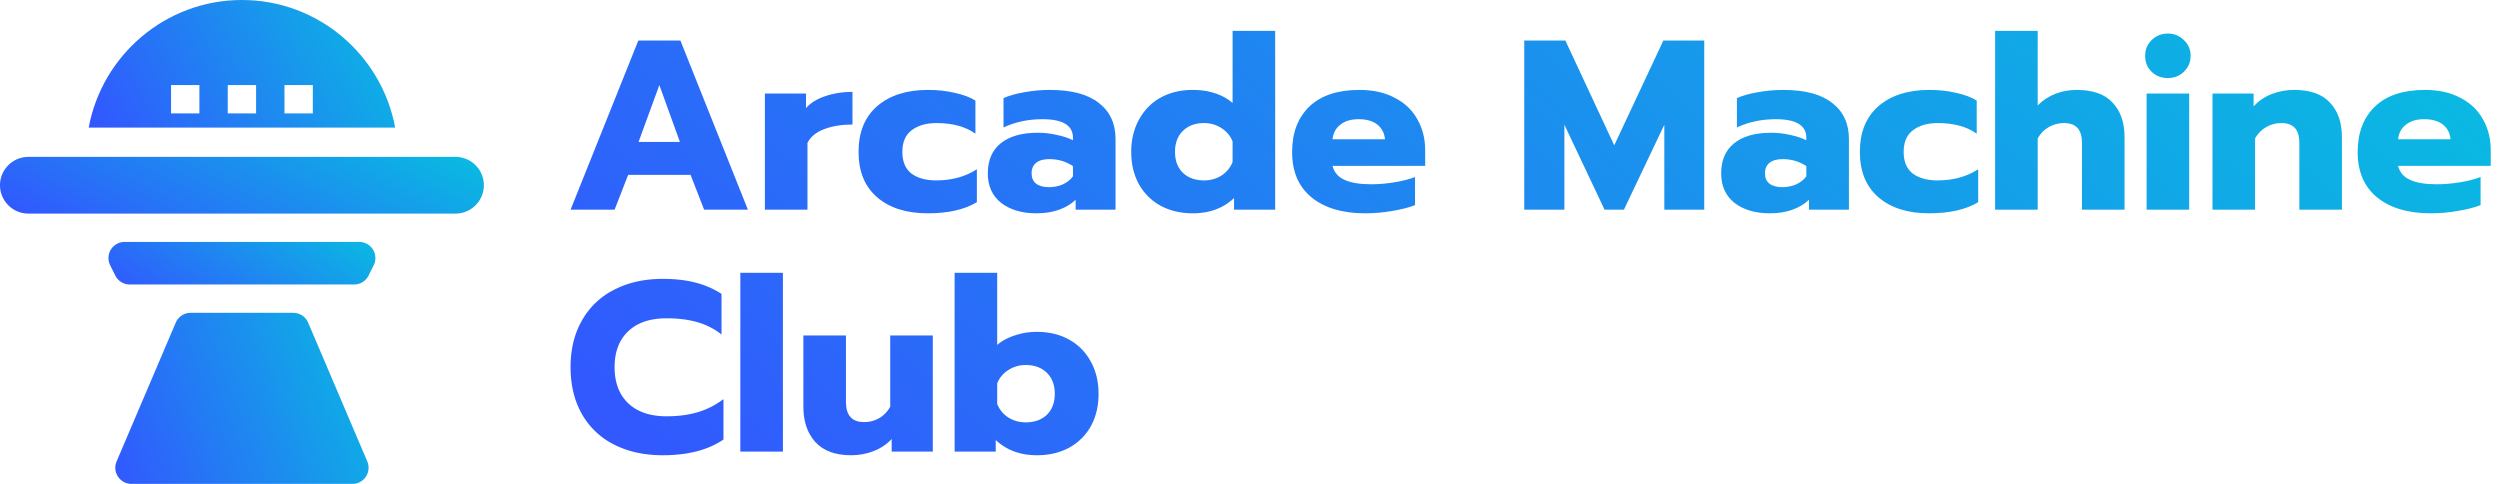
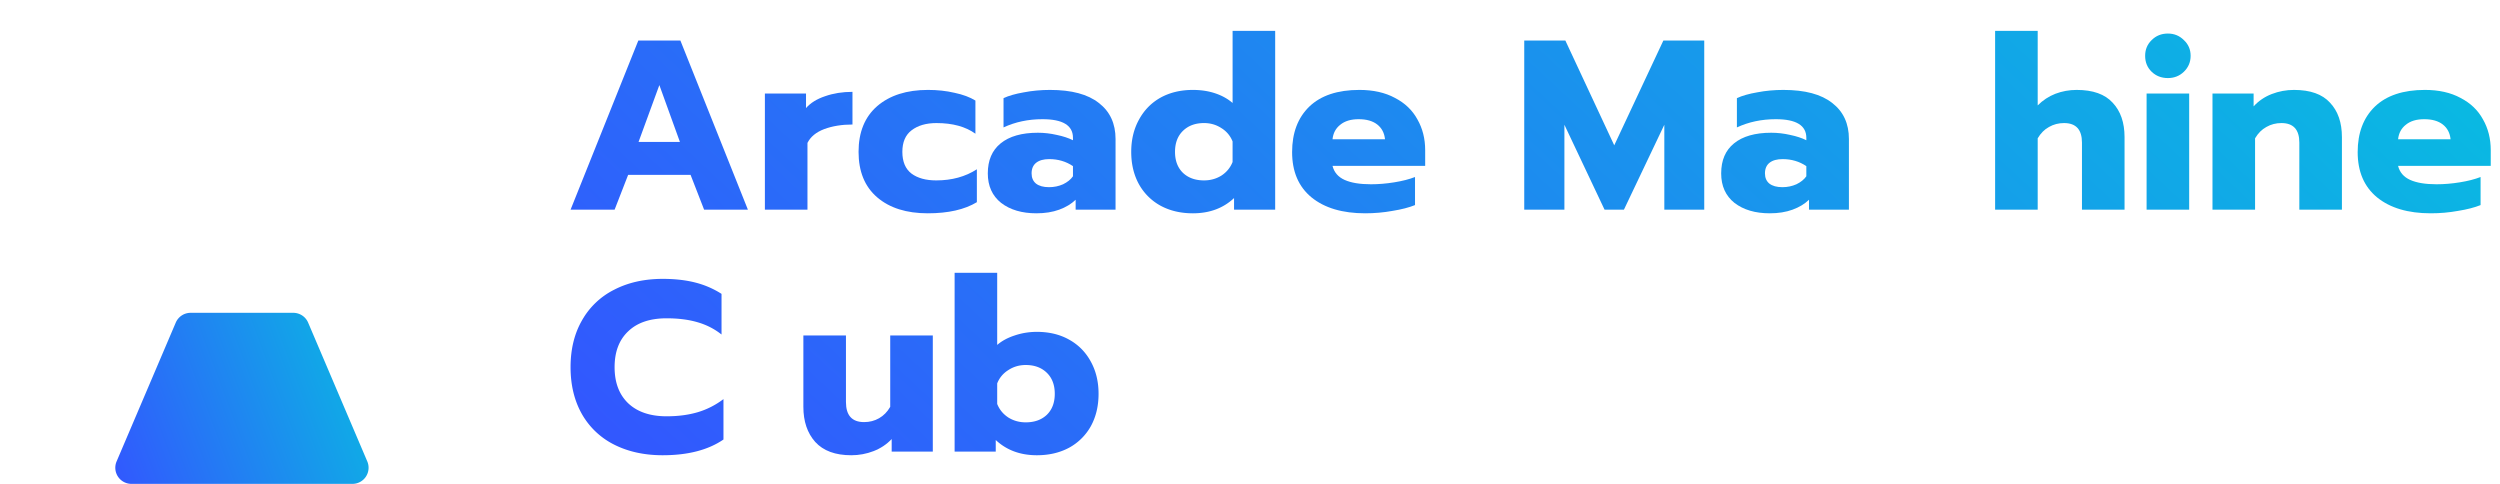
<svg xmlns="http://www.w3.org/2000/svg" width="155" height="30" fill="none">
-   <path d="M1.758 13.242A1.76 1.76 0 010 11.484a1.76 1.76 0 011.758-1.757h26.484A1.76 1.76 0 0130 11.484a1.76 1.76 0 01-1.758 1.758H1.758z" fill="url(#paint0_linear_807_1254)" />
-   <path d="M15 0c-4.73 0-8.67 3.417-9.5 7.91h19C23.67 3.417 19.73 0 15 0zm-2.637 7.031h-1.758V5.273h1.758v1.758zm3.516 0H14.12V5.273h1.758v1.758zm3.516 0h-1.758V5.273h1.758v1.758z" fill="url(#paint1_linear_807_1254)" />
  <path d="M11.817 19.395a1 1 0 00-.92.607l-3.668 8.606A1 1 0 008.15 30h13.702a1 1 0 00.92-1.392l-3.668-8.606a1 1 0 00-.92-.607h-6.366z" fill="url(#paint2_linear_807_1254)" />
-   <path d="M7.725 15a1 1 0 00-.894 1.447l.318.637a1 1 0 00.895.553h13.913a1 1 0 00.894-.553l.318-.637A1 1 0 0022.275 15H7.725z" fill="url(#paint3_linear_807_1254)" />
  <path d="M39.575 2.515h2.61L46.37 13h-2.715l-.84-2.16h-3.87l-.84 2.16h-2.73l4.2-10.485zm2.58 6.285L40.88 5.275 39.59 8.8h2.565z" fill="url(#paint4_linear_807_1254)" />
  <path d="M47.423 5.8h2.55v.9c.28-.32.675-.565 1.185-.735.51-.18 1.075-.27 1.695-.27V7.72c-.66 0-1.245.095-1.755.285-.5.19-.845.475-1.035.855V13h-2.64V5.8z" fill="url(#paint5_linear_807_1254)" />
  <path d="M57.521 13.225c-1.32 0-2.365-.33-3.135-.99-.77-.66-1.155-1.6-1.155-2.82 0-1.22.385-2.165 1.155-2.835.78-.67 1.83-1.005 3.15-1.005.59 0 1.14.06 1.65.18.52.11.95.27 1.29.48V8.29c-.61-.44-1.415-.66-2.415-.66-.64 0-1.155.15-1.545.45-.38.29-.57.735-.57 1.335 0 .61.19 1.06.57 1.35.38.28.89.42 1.53.42.97 0 1.81-.23 2.52-.69v2.04c-.76.46-1.775.69-3.045.69z" fill="url(#paint6_linear_807_1254)" />
  <path d="M64.26 13.225c-.9 0-1.63-.215-2.19-.645-.55-.44-.826-1.05-.826-1.83 0-.81.265-1.43.795-1.86.54-.44 1.31-.66 2.31-.66.39 0 .78.045 1.17.135.39.08.725.19 1.005.33v-.15c0-.77-.63-1.155-1.89-1.155-.88 0-1.685.17-2.415.51V6.085c.32-.15.74-.27 1.26-.36.52-.1 1.06-.15 1.62-.15 1.34 0 2.35.27 3.03.81.69.53 1.035 1.275 1.035 2.235V13H66.69v-.615c-.27.26-.61.465-1.02.615-.41.15-.88.225-1.41.225zm.78-1.62c.31 0 .6-.06.87-.18.27-.13.474-.295.614-.495v-.63c-.43-.29-.92-.435-1.47-.435-.35 0-.62.075-.81.225-.19.15-.285.37-.285.66 0 .27.09.48.27.63.19.15.46.225.81.225z" fill="url(#paint7_linear_807_1254)" />
  <path d="M73.96 13.225c-.75 0-1.414-.155-1.994-.465a3.4 3.4 0 01-1.35-1.335c-.32-.58-.48-1.25-.48-2.01 0-.75.16-1.415.48-1.995.32-.59.765-1.045 1.335-1.365.58-.32 1.25-.48 2.01-.48.5 0 .96.07 1.38.21.42.14.78.34 1.08.6v-4.47h2.64V13h-2.55v-.72c-.67.63-1.52.945-2.55.945zm.69-2.04c.4 0 .76-.1 1.08-.3.32-.21.55-.49.69-.84V8.77a1.69 1.69 0 00-.69-.825c-.32-.21-.68-.315-1.08-.315-.54 0-.974.16-1.304.48-.33.32-.495.755-.495 1.305 0 .55.165.985.495 1.305.33.31.765.465 1.305.465z" fill="url(#paint8_linear_807_1254)" />
  <path d="M84.641 13.225c-1.41 0-2.52-.33-3.33-.99-.8-.66-1.2-1.595-1.2-2.805 0-1.19.355-2.13 1.065-2.82.72-.69 1.755-1.035 3.105-1.035.86 0 1.595.165 2.205.495.62.32 1.085.765 1.395 1.335.32.56.48 1.195.48 1.905v.975h-5.745c.1.4.35.69.75.87.4.18.945.27 1.635.27.47 0 .95-.04 1.44-.12.5-.08.93-.19 1.29-.33v1.74c-.37.15-.835.27-1.395.36-.55.1-1.115.15-1.695.15zm1.23-4.59c-.04-.39-.2-.695-.48-.915-.28-.22-.665-.33-1.155-.33-.48 0-.86.115-1.14.345-.28.22-.44.52-.48.9h3.255z" fill="url(#paint9_linear_807_1254)" />
  <path d="M94.503 2.515h2.55l3.03 6.495 3.045-6.495h2.535V13h-2.475V7.735L100.683 13h-1.2l-2.49-5.265V13h-2.49V2.515z" fill="url(#paint10_linear_807_1254)" />
  <path d="M109.728 13.225c-.9 0-1.63-.215-2.19-.645-.55-.44-.825-1.05-.825-1.83 0-.81.265-1.43.795-1.86.54-.44 1.31-.66 2.31-.66.39 0 .78.045 1.17.135.39.08.725.19 1.005.33v-.15c0-.77-.63-1.155-1.89-1.155-.88 0-1.685.17-2.415.51V6.085c.32-.15.74-.27 1.26-.36.52-.1 1.06-.15 1.62-.15 1.34 0 2.35.27 3.03.81.69.53 1.035 1.275 1.035 2.235V13h-2.475v-.615c-.27.26-.61.465-1.02.615-.41.15-.88.225-1.41.225zm.78-1.62c.31 0 .6-.06.87-.18.27-.13.475-.295.615-.495v-.63c-.43-.29-.92-.435-1.47-.435-.35 0-.62.075-.81.225-.19.15-.285.37-.285.66 0 .27.09.48.27.63.19.15.46.225.81.225z" fill="url(#paint11_linear_807_1254)" />
-   <path d="M119.602 13.225c-1.32 0-2.365-.33-3.135-.99-.77-.66-1.155-1.6-1.155-2.82 0-1.22.385-2.165 1.155-2.835.78-.67 1.83-1.005 3.15-1.005.59 0 1.14.06 1.65.18.52.11.95.27 1.29.48V8.29c-.61-.44-1.415-.66-2.415-.66-.64 0-1.155.15-1.545.45-.38.29-.57.735-.57 1.335 0 .61.19 1.06.57 1.35.38.28.89.42 1.53.42.97 0 1.81-.23 2.52-.69v2.04c-.76.46-1.775.69-3.045.69z" fill="url(#paint12_linear_807_1254)" />
  <path d="M123.697 1.915h2.64v4.62c.32-.32.685-.56 1.095-.72.42-.16.86-.24 1.32-.24 1.01 0 1.755.265 2.235.795.49.52.735 1.23.735 2.13V13h-2.64V8.845c0-.81-.37-1.215-1.11-1.215-.34 0-.65.08-.93.24-.28.15-.515.385-.705.705V13h-2.64V1.915z" fill="url(#paint13_linear_807_1254)" />
  <path d="M134.409 4.84c-.4 0-.735-.13-1.005-.39-.27-.26-.405-.59-.405-.99 0-.39.135-.715.405-.975.27-.27.605-.405 1.005-.405.39 0 .72.135.99.405.28.26.42.585.42.975s-.14.72-.42.99c-.27.26-.6.39-.99.39zm-1.32.96h2.64V13h-2.64V5.8z" fill="url(#paint14_linear_807_1254)" />
  <path d="M137.174 5.8h2.55v.795c.31-.34.685-.595 1.125-.765.44-.17.9-.255 1.38-.255 1.01 0 1.755.265 2.235.795.49.52.735 1.23.735 2.13V13h-2.64V8.845c0-.81-.37-1.215-1.11-1.215-.34 0-.65.08-.93.24-.28.15-.515.385-.705.705V13h-2.64V5.8z" fill="url(#paint15_linear_807_1254)" />
  <path d="M150.706 13.225c-1.41 0-2.52-.33-3.33-.99-.8-.66-1.2-1.595-1.2-2.805 0-1.19.355-2.13 1.065-2.82.72-.69 1.755-1.035 3.105-1.035.86 0 1.595.165 2.205.495.62.32 1.085.765 1.395 1.335.32.56.48 1.195.48 1.905v.975h-5.745c.1.4.35.69.75.87.4.18.945.27 1.635.27.47 0 .95-.04 1.44-.12.5-.08.93-.19 1.29-.33v1.74c-.37.15-.835.27-1.395.36-.55.1-1.115.15-1.695.15zm1.23-4.59c-.04-.39-.2-.695-.48-.915-.28-.22-.665-.33-1.155-.33-.48 0-.86.115-1.14.345-.28.22-.44.52-.48.9h3.255z" fill="url(#paint16_linear_807_1254)" />
  <path d="M41.09 28.225c-1.14 0-2.145-.22-3.015-.66a4.729 4.729 0 01-1.995-1.89c-.47-.83-.705-1.8-.705-2.91s.235-2.075.705-2.895a4.703 4.703 0 011.995-1.905c.87-.45 1.875-.675 3.015-.675.75 0 1.42.075 2.01.225.59.15 1.135.385 1.635.705v2.52c-.44-.35-.94-.605-1.5-.765-.55-.16-1.185-.24-1.905-.24-1.03 0-1.825.27-2.385.81-.56.53-.84 1.27-.84 2.22 0 .95.28 1.695.84 2.235.57.54 1.365.81 2.385.81.72 0 1.365-.085 1.935-.255.57-.17 1.1-.44 1.59-.81v2.505c-.95.65-2.205.975-3.765.975z" fill="url(#paint17_linear_807_1254)" />
-   <path d="M45.9 16.915h2.64V28H45.9V16.915z" fill="url(#paint18_linear_807_1254)" />
  <path d="M52.779 28.225c-.99 0-1.735-.275-2.235-.825-.49-.55-.735-1.275-.735-2.175V20.8h2.64v4.125c0 .83.375 1.245 1.125 1.245.34 0 .65-.08.93-.24.28-.16.51-.395.69-.705V20.8h2.64V28h-2.55v-.78c-.31.33-.685.58-1.125.75-.44.17-.9.255-1.38.255z" fill="url(#paint19_linear_807_1254)" />
  <path d="M64.286 28.225c-1.03 0-1.88-.315-2.55-.945V28h-2.55V16.915h2.64v4.47c.29-.25.65-.445 1.08-.585.44-.15.9-.225 1.38-.225.76 0 1.425.16 1.995.48.58.32 1.03.775 1.35 1.365.32.58.48 1.245.48 1.995 0 .76-.16 1.43-.48 2.01a3.4 3.4 0 01-1.35 1.335c-.58.31-1.245.465-1.995.465zm-.69-2.04c.54 0 .975-.155 1.305-.465.33-.32.495-.755.495-1.305 0-.55-.165-.985-.495-1.305-.33-.32-.765-.48-1.305-.48-.4 0-.76.105-1.08.315-.32.2-.55.475-.69.825v1.275c.14.35.37.63.69.84.32.2.68.3 1.08.3z" fill="url(#paint20_linear_807_1254)" />
  <defs>
    <linearGradient id="paint0_linear_807_1254" x1="30" y1="9.727" x2="22.684" y2="24.498" gradientUnits="userSpaceOnUse">
      <stop stop-color="#08BDE1" />
      <stop offset="1" stop-color="#35F" />
    </linearGradient>
    <linearGradient id="paint1_linear_807_1254" x1="24.5" y1="0" x2="6.72" y2="10.105" gradientUnits="userSpaceOnUse">
      <stop stop-color="#08BDE1" />
      <stop offset="1" stop-color="#35F" />
    </linearGradient>
    <linearGradient id="paint2_linear_807_1254" x1="23.364" y1="19.395" x2="5.186" y2="26.179" gradientUnits="userSpaceOnUse">
      <stop stop-color="#08BDE1" />
      <stop offset="1" stop-color="#35F" />
    </linearGradient>
    <linearGradient id="paint3_linear_807_1254" x1="23.893" y1="15" x2="17.686" y2="24.907" gradientUnits="userSpaceOnUse">
      <stop stop-color="#08BDE1" />
      <stop offset="1" stop-color="#35F" />
    </linearGradient>
    <linearGradient id="paint4_linear_807_1254" x1="154.426" y1="1.915" x2="85.754" y2="75.437" gradientUnits="userSpaceOnUse">
      <stop stop-color="#08BDE1" />
      <stop offset="1" stop-color="#35F" />
    </linearGradient>
    <linearGradient id="paint5_linear_807_1254" x1="154.426" y1="1.915" x2="85.754" y2="75.437" gradientUnits="userSpaceOnUse">
      <stop stop-color="#08BDE1" />
      <stop offset="1" stop-color="#35F" />
    </linearGradient>
    <linearGradient id="paint6_linear_807_1254" x1="154.426" y1="1.915" x2="85.754" y2="75.437" gradientUnits="userSpaceOnUse">
      <stop stop-color="#08BDE1" />
      <stop offset="1" stop-color="#35F" />
    </linearGradient>
    <linearGradient id="paint7_linear_807_1254" x1="154.426" y1="1.915" x2="85.754" y2="75.437" gradientUnits="userSpaceOnUse">
      <stop stop-color="#08BDE1" />
      <stop offset="1" stop-color="#35F" />
    </linearGradient>
    <linearGradient id="paint8_linear_807_1254" x1="154.426" y1="1.915" x2="85.754" y2="75.437" gradientUnits="userSpaceOnUse">
      <stop stop-color="#08BDE1" />
      <stop offset="1" stop-color="#35F" />
    </linearGradient>
    <linearGradient id="paint9_linear_807_1254" x1="154.426" y1="1.915" x2="85.754" y2="75.437" gradientUnits="userSpaceOnUse">
      <stop stop-color="#08BDE1" />
      <stop offset="1" stop-color="#35F" />
    </linearGradient>
    <linearGradient id="paint10_linear_807_1254" x1="154.426" y1="1.915" x2="85.754" y2="75.437" gradientUnits="userSpaceOnUse">
      <stop stop-color="#08BDE1" />
      <stop offset="1" stop-color="#35F" />
    </linearGradient>
    <linearGradient id="paint11_linear_807_1254" x1="154.426" y1="1.915" x2="85.754" y2="75.437" gradientUnits="userSpaceOnUse">
      <stop stop-color="#08BDE1" />
      <stop offset="1" stop-color="#35F" />
    </linearGradient>
    <linearGradient id="paint12_linear_807_1254" x1="154.426" y1="1.915" x2="85.754" y2="75.437" gradientUnits="userSpaceOnUse">
      <stop stop-color="#08BDE1" />
      <stop offset="1" stop-color="#35F" />
    </linearGradient>
    <linearGradient id="paint13_linear_807_1254" x1="154.426" y1="1.915" x2="85.754" y2="75.437" gradientUnits="userSpaceOnUse">
      <stop stop-color="#08BDE1" />
      <stop offset="1" stop-color="#35F" />
    </linearGradient>
    <linearGradient id="paint14_linear_807_1254" x1="154.426" y1="1.915" x2="85.754" y2="75.437" gradientUnits="userSpaceOnUse">
      <stop stop-color="#08BDE1" />
      <stop offset="1" stop-color="#35F" />
    </linearGradient>
    <linearGradient id="paint15_linear_807_1254" x1="154.426" y1="1.915" x2="85.754" y2="75.437" gradientUnits="userSpaceOnUse">
      <stop stop-color="#08BDE1" />
      <stop offset="1" stop-color="#35F" />
    </linearGradient>
    <linearGradient id="paint16_linear_807_1254" x1="154.426" y1="1.915" x2="85.754" y2="75.437" gradientUnits="userSpaceOnUse">
      <stop stop-color="#08BDE1" />
      <stop offset="1" stop-color="#35F" />
    </linearGradient>
    <linearGradient id="paint17_linear_807_1254" x1="154.426" y1="1.915" x2="85.754" y2="75.437" gradientUnits="userSpaceOnUse">
      <stop stop-color="#08BDE1" />
      <stop offset="1" stop-color="#35F" />
    </linearGradient>
    <linearGradient id="paint18_linear_807_1254" x1="154.426" y1="1.915" x2="85.754" y2="75.437" gradientUnits="userSpaceOnUse">
      <stop stop-color="#08BDE1" />
      <stop offset="1" stop-color="#35F" />
    </linearGradient>
    <linearGradient id="paint19_linear_807_1254" x1="154.426" y1="1.915" x2="85.754" y2="75.437" gradientUnits="userSpaceOnUse">
      <stop stop-color="#08BDE1" />
      <stop offset="1" stop-color="#35F" />
    </linearGradient>
    <linearGradient id="paint20_linear_807_1254" x1="154.426" y1="1.915" x2="85.754" y2="75.437" gradientUnits="userSpaceOnUse">
      <stop stop-color="#08BDE1" />
      <stop offset="1" stop-color="#35F" />
    </linearGradient>
  </defs>
</svg>